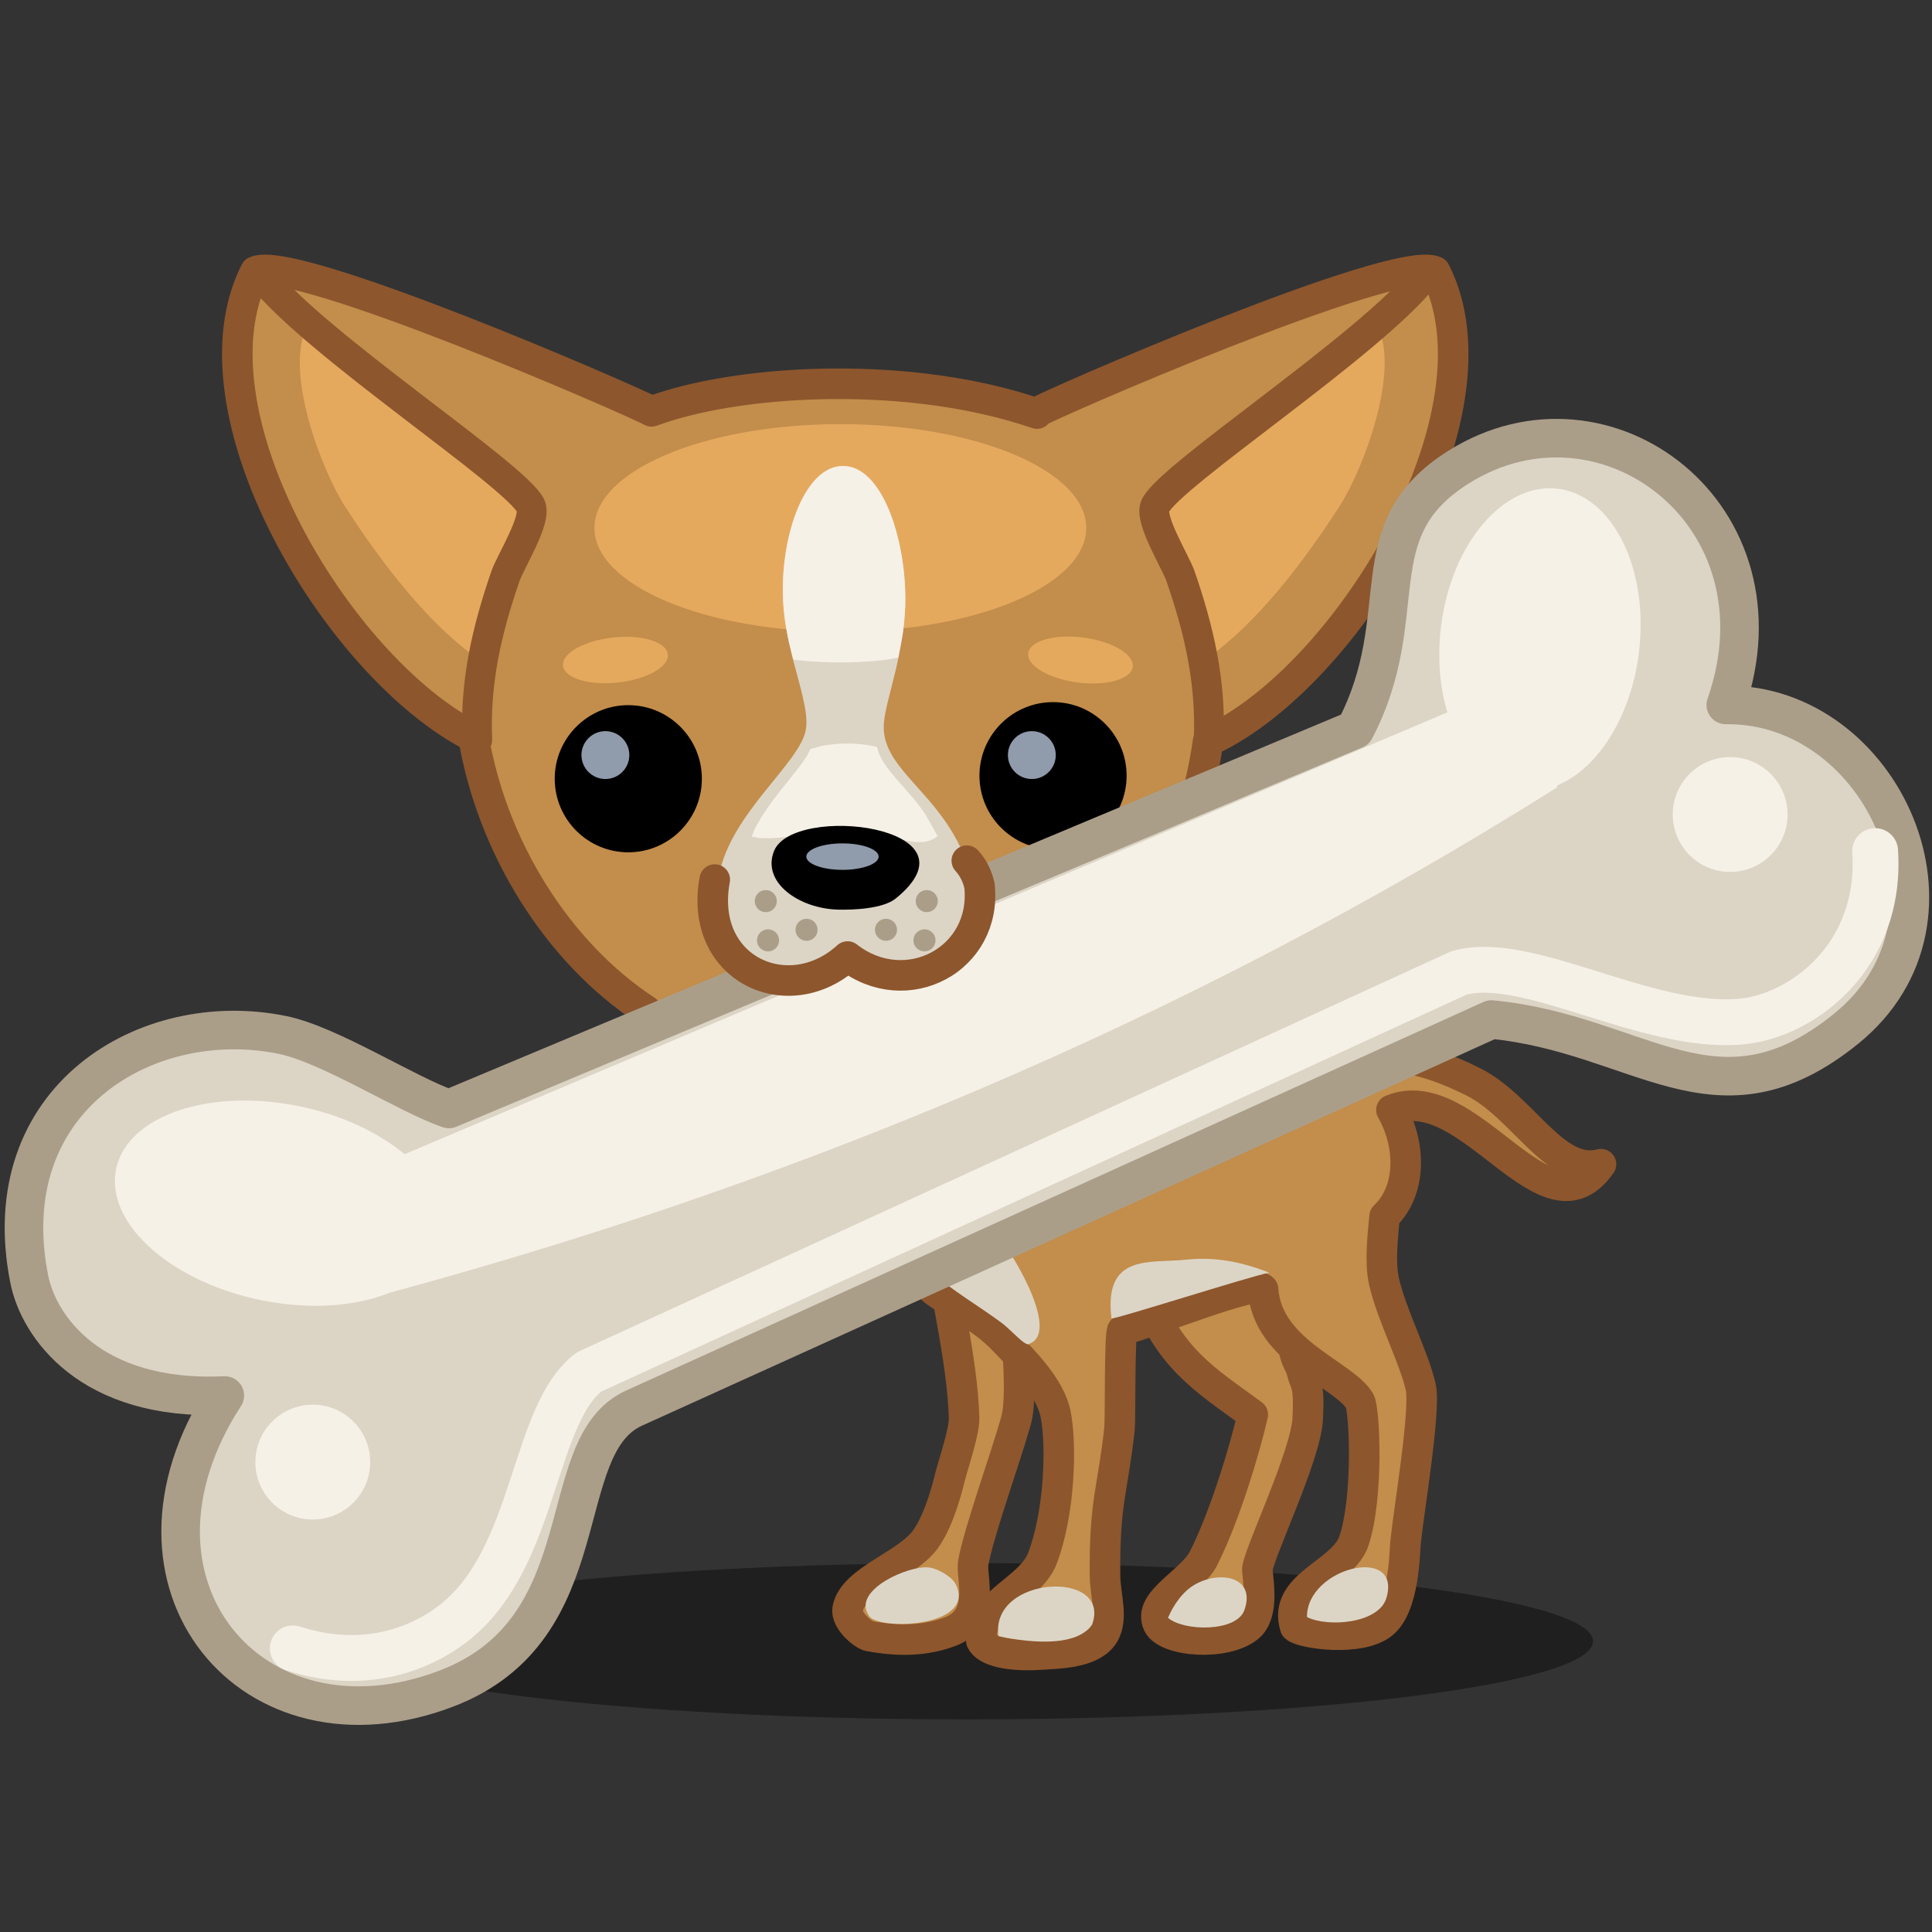
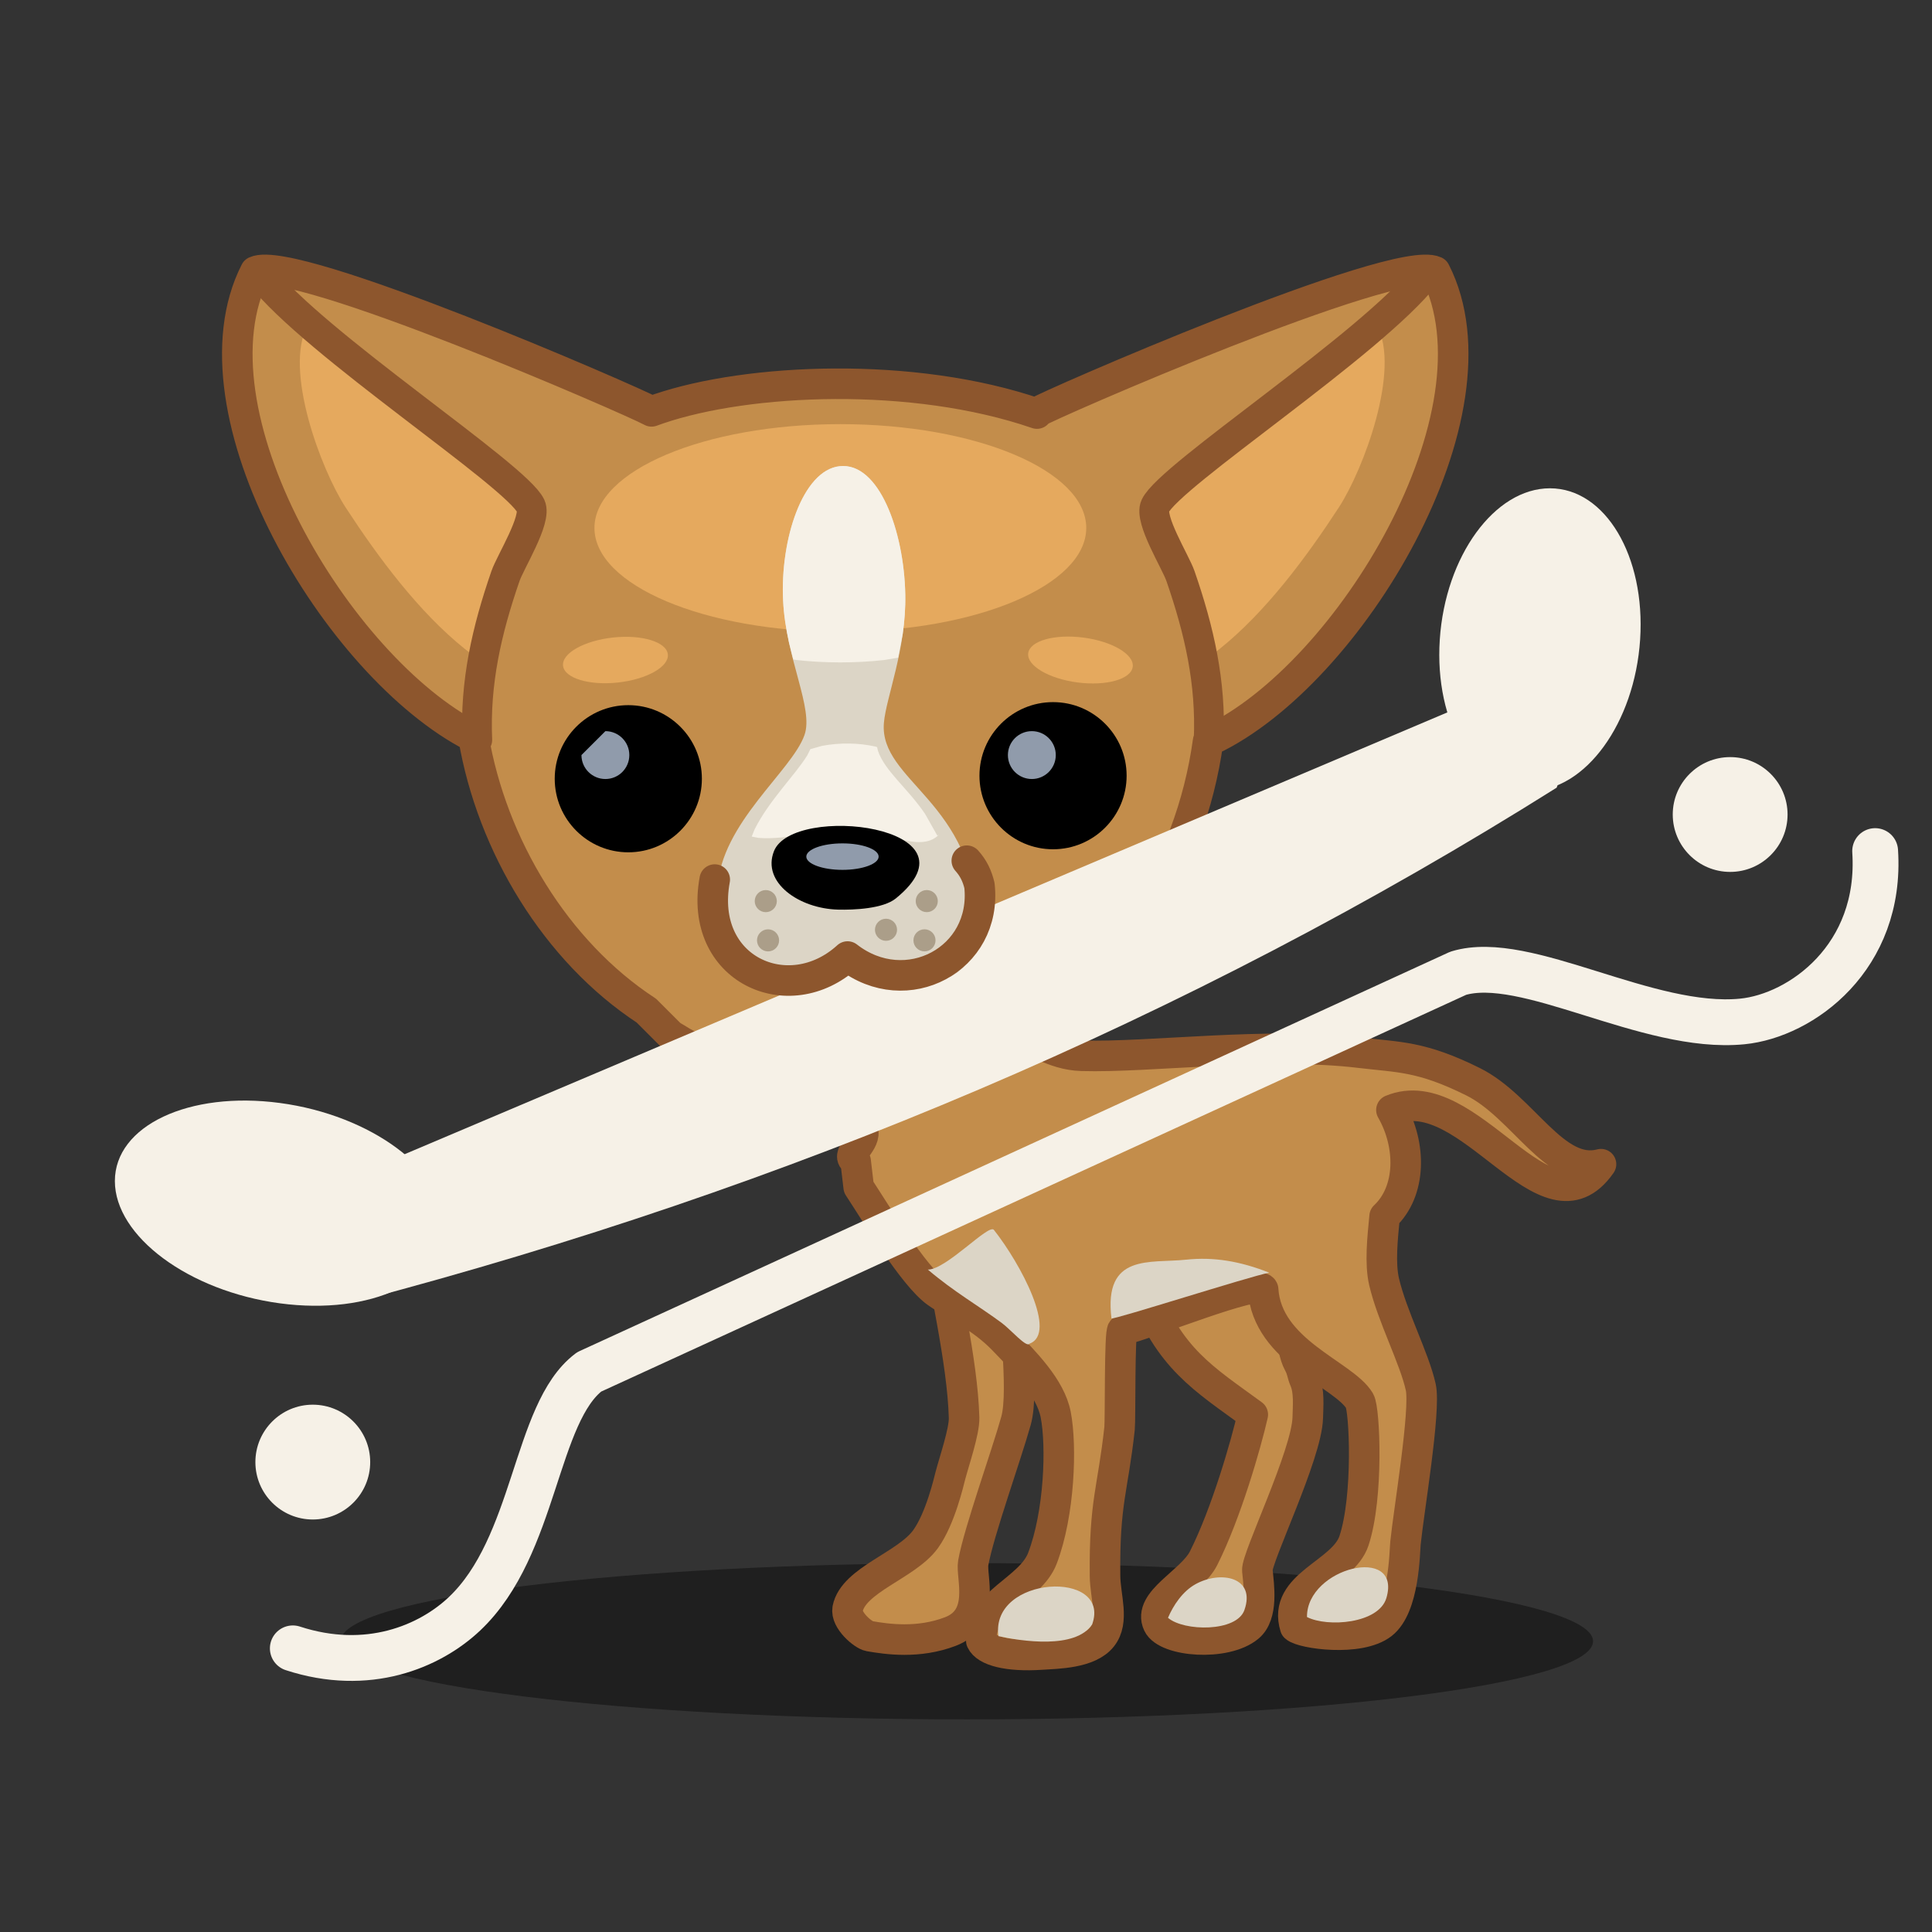
<svg xmlns="http://www.w3.org/2000/svg" fill-rule="evenodd" height="96pt" overflow="visible" stroke-linejoin="bevel" stroke-width="0.501" version="1.1" viewBox="0 0 96 96" width="96pt">
  <rect x="0" y="0" width="96" height="96" fill="#333333" stroke="none" />
  <defs>
    <marker id="DefaultArrow2" markerHeight="1" markerUnits="strokeWidth" markerWidth="1" orient="auto" overflow="visible" viewBox="0 0 1 1">
      <g transform="scale(0.009)">
        <path d="M -9 54 L -9 -54 L 117 0 z" />
      </g>
    </marker>
    <marker id="DefaultArrow3" markerHeight="1" markerUnits="strokeWidth" markerWidth="1" orient="auto" overflow="visible" viewBox="0 0 1 1">
      <g transform="scale(0.009)">
        <path d="M -27 54 L -9 0 L -27 -54 L 135 0 z" />
      </g>
    </marker>
    <marker id="DefaultArrow4" markerHeight="1" markerUnits="strokeWidth" markerWidth="1" orient="auto" overflow="visible" viewBox="0 0 1 1">
      <g transform="scale(0.009)">
        <path d="M -9,0 L -9,-45 C -9,-51.708 2.808,-56.580 9,-54 L 117,-9 C 120.916,-7.369 126.000,-4.242 126,0 C 126,4.242 120.916,7.369 117,9 L 9,54 C 2.808,56.580 -9,51.708 -9,45 z" />
      </g>
    </marker>
    <marker id="DefaultArrow5" markerHeight="1" markerUnits="strokeWidth" markerWidth="1" orient="auto" overflow="visible" viewBox="0 0 1 1">
      <g transform="scale(0.009)">
        <path d="M -54, 0 C -54,29.807 -29.807,54 0,54 C 29.807,54 54,29.807 54,0 C 54,-29.807 29.807,-54 0,-54 C -29.807,-54 -54,-29.807 -54,0 z" />
      </g>
    </marker>
    <marker id="DefaultArrow6" markerHeight="1" markerUnits="strokeWidth" markerWidth="1" orient="auto" overflow="visible" viewBox="0 0 1 1">
      <g transform="scale(0.009)">
        <path d="M -63,0 L 0,63 L 63,0 L 0,-63 z" />
      </g>
    </marker>
    <marker id="DefaultArrow7" markerHeight="1" markerUnits="strokeWidth" markerWidth="1" orient="auto" overflow="visible" viewBox="0 0 1 1">
      <g transform="scale(0.009)">
-         <path d="M 18,-54 L 108,-54 L 63,0 L 108,54 L 18, 54 L -36,0 z" />
-       </g>
+         </g>
    </marker>
    <marker id="DefaultArrow8" markerHeight="1" markerUnits="strokeWidth" markerWidth="1" orient="auto" overflow="visible" viewBox="0 0 1 1">
      <g transform="scale(0.009)">
        <path d="M -36,0 L 18,-54 L 54,-54 L 18,-18 L 27,-18 L 63,-54 L 99,-54 L 63,-18 L 72,-18 L 108,-54 L 144,-54 L 90,0 L 144,54 L 108,54 L 72,18 L 63,18 L 99,54 L 63,54 L 27,18 L 18,18 L 54,54 L 18,54 z" />
      </g>
    </marker>
    <marker id="DefaultArrow9" markerHeight="1" markerUnits="strokeWidth" markerWidth="1" orient="auto" overflow="visible" viewBox="0 0 1 1">
      <g transform="scale(0.009)">
        <path d="M 0,45 L -45,0 L 0, -45 L 45, 0 z M 0, 63 L-63, 0 L 0, -63 L 63, 0 z" />
      </g>
    </marker>
    <filter id="StainedFilter">
      <feBlend in="SourceGraphic" in2="BackgroundImage" mode="multiply" result="blend" />
      <feComposite in="blend" in2="SourceAlpha" operator="in" result="comp" />
    </filter>
    <filter id="BleachFilter">
      <feBlend in="SourceGraphic" in2="BackgroundImage" mode="screen" result="blend" />
      <feComposite in="blend" in2="SourceAlpha" operator="in" result="comp" />
    </filter>
    <filter id="InvertTransparencyBitmapFilter">
      <feComponentTransfer>
        <feFuncR amplitude="1.055" exponent=".417" offset="-0.055" type="gamma" />
        <feFuncG amplitude="1.055" exponent=".417" offset="-0.055" type="gamma" />
        <feFuncB amplitude="1.055" exponent=".417" offset="-0.055" type="gamma" />
      </feComponentTransfer>
      <feComponentTransfer>
        <feFuncR intercept="1" slope="-1" type="linear" />
        <feFuncG intercept="1" slope="-1" type="linear" />
        <feFuncB intercept="1" slope="-1" type="linear" />
        <feFuncA intercept="0" slope="1" type="linear" />
      </feComponentTransfer>
      <feComponentTransfer>
        <feFuncR amplitude="1" exponent="2.4" offset="0" type="gamma" />
        <feFuncG amplitude="1" exponent="2.4" offset="0" type="gamma" />
        <feFuncB amplitude="1" exponent="2.4" offset="0" type="gamma" />
      </feComponentTransfer>
    </filter>
  </defs>
  <g fill="none" font-family="Times New Roman" font-size="16" id="Document" stroke="black" transform="scale(1 -1)">
    <g id="Spread" transform="translate(0 -96)">
      <g id="Layer 1">
        <path d="M 48.04,18.329 C 65.218,18.329 79.159,16.59 79.159,14.447 C 79.159,12.305 65.218,10.566 48.04,10.566 C 30.863,10.566 16.922,12.305 16.922,14.447 C 16.922,16.59 30.863,18.329 48.04,18.329 Z" fill="#000000" fill-opacity="0.4" marker-end="none" marker-start="none" stroke="none" stroke-linecap="round" stroke-linejoin="round" stroke-miterlimit="79.84" stroke-opacity="0.4" stroke-width="0.506" />
        <path d="M 33.332,44.568 L 32.118,45.782 C 27.627,48.72 24.436,53.997 23.526,59.379 C 16.741,62.844 9.153,75.584 12.69,82.514 C 14.615,83.403 31.359,76.122 32.375,75.56 C 32.49,75.602 32.607,75.643 32.725,75.684 C 37.178,77.2 45.363,77.57 51.526,75.45 C 51.542,75.485 51.559,75.514 51.578,75.532 C 51.816,75.763 69.337,83.425 71.31,82.514 C 74.897,75.483 67.034,62.471 60.177,59.233 C 60.128,59.209 60.078,59.187 60.028,59.164 C 58.281,46.426 45.28,37.106 33.332,44.568 Z" fill="#c38d4b" marker-end="none" marker-start="none" stroke="#8d562d" stroke-linecap="round" stroke-linejoin="round" stroke-miterlimit="79.84" stroke-width="1.518" />
        <path d="M 56.785,32.005 C 58.064,28.487 59.835,27.48 62.25,25.709 C 61.921,24.258 60.936,20.815 59.804,18.57 C 59.208,17.387 56.998,16.45 57.544,15.298 C 57.959,14.425 60.89,14.196 62.043,15.155 C 62.772,15.76 62.553,17.205 62.477,17.965 C 62.417,18.571 64.936,23.725 64.982,25.554 C 64.996,26.129 65.067,26.872 64.83,27.42 C 64.693,27.737 64.713,27.918 64.526,28.259 C 63.673,29.83 64.508,35.196 63.388,36.546 C 62.838,37.209 62.389,36.972 61.567,37.026 C 58.237,37.243 57.338,35.239 57.544,32.374 L 56.785,32.005 Z" fill="#c38d4b" marker-end="none" marker-start="none" stroke="#8d562d" stroke-linecap="round" stroke-linejoin="round" stroke-miterlimit="79.84" stroke-width="1.518" />
        <path d="M 46.463,35.117 C 46.891,32.151 47.823,28.423 47.905,25.554 C 47.924,24.883 47.414,23.4 47.222,22.67 C 47.159,22.432 46.734,20.549 45.99,19.519 C 45.048,18.215 42.405,17.501 42.12,16.065 C 42.008,15.502 42.884,14.757 43.199,14.701 C 44.079,14.548 45.628,14.322 47.222,14.929 C 49.011,15.61 48.237,17.657 48.36,18.344 C 48.637,19.885 49.99,23.634 50.485,25.402 C 50.927,26.981 50.269,31.094 50.409,33.143 C 50.445,33.657 50.813,34.993 50.713,35.42 C 49.976,38.551 47.248,35.733 46.463,35.117 Z" fill="#c38d4b" marker-end="none" marker-start="none" stroke="#8d562d" stroke-linecap="round" stroke-linejoin="round" stroke-miterlimit="79.84" stroke-width="1.518" />
        <path d="M 48.761,14.471 C 48.686,16.411 51.19,16.981 51.797,18.569 C 52.649,20.8 52.761,24.152 52.458,25.705 C 52.194,27.06 50.925,28.316 49.862,29.423 C 48.765,30.564 47.479,31.112 46.539,31.776 C 45.395,32.583 43.499,35.751 42.668,37.013 L 42.516,38.303 C 41.968,38.595 42.956,39.156 42.896,39.745 C 42.519,43.471 47.276,44.708 50.182,44.526 C 51.423,44.448 52.26,43.583 53.749,43.54 C 57.121,43.439 63.004,44.243 67.582,43.69 C 69.501,43.459 70.622,43.53 73.198,42.248 C 75.686,41.011 77.259,37.543 79.553,38.152 C 76.817,34.231 73.006,42.447 69.139,40.845 C 70.14,39.098 70.13,36.807 68.801,35.561 C 68.695,34.454 68.562,33.222 68.775,32.308 C 69.175,30.593 70.281,28.51 70.597,27.071 C 70.848,25.927 69.992,20.874 69.838,19.33 C 69.791,18.864 69.782,16.165 68.683,15.306 C 67.547,14.419 64.705,14.831 64.357,15.155 C 63.701,17.269 66.736,17.801 67.279,19.442 C 68.005,21.642 67.812,25.964 67.561,26.388 C 66.776,27.718 62.953,28.853 62.764,31.927 C 62.595,32.478 56.918,30.158 55.78,29.915 C 55.62,29.88 55.677,25.454 55.63,25.021 C 55.294,21.949 54.869,21.38 54.908,17.697 C 54.919,16.638 55.384,15.455 54.756,14.661 C 54.112,13.844 52.515,13.84 51.758,13.788 C 50.05,13.674 48.989,13.978 48.761,14.471 Z" fill="#c38d4b" marker-end="none" marker-start="none" stroke="#8d562d" stroke-linecap="round" stroke-linejoin="round" stroke-miterlimit="79.84" stroke-width="1.518" />
        <path d="M 52.325,61.112 C 54.343,61.112 55.981,59.474 55.981,57.456 C 55.981,55.439 54.343,53.8 52.325,53.8 C 50.307,53.8 48.669,55.439 48.669,57.456 C 48.669,59.474 50.307,61.112 52.325,61.112 Z" fill="#000000" marker-end="none" marker-start="none" stroke="none" stroke-linecap="round" stroke-linejoin="round" stroke-miterlimit="79.84" stroke-width="0.759" />
        <path d="M 51.152,29.233 C 52.564,29.743 50.712,33.21 49.385,34.889 C 49.127,35.207 47.024,32.914 46.105,32.914 C 47.395,31.814 48.671,31.087 49.786,30.257 C 50.216,29.938 51.009,29.017 51.152,29.233 Z" fill="#dcd5c6" marker-end="none" marker-start="none" stroke="none" stroke-linecap="round" stroke-linejoin="round" stroke-miterlimit="79.84" stroke-width="0.759" />
-         <path d="M 11.172,26.657 C 5.1,17.305 12.548,8.443 22.155,12.086 C 29.976,15.05 27.348,24.143 31.503,26.031 L 74.107,45.341 C 81.518,44.63 85.294,39.67 91.73,44.881 C 98.468,50.335 93.516,61.063 85.754,60.972 C 89.038,70.371 79.779,77.353 72.493,72.8 C 67.423,69.632 70.334,65.518 67.332,59.746 L 22.308,40.897 C 20.269,41.583 16.399,44.091 14.032,44.575 C 7.29,45.954 -0.335,41.389 1.457,32.425 C 1.913,30.148 4.428,26.35 11.172,26.657 Z" fill="#dcd5c6" marker-end="none" marker-start="none" stroke="#ab9e89" stroke-linecap="round" stroke-linejoin="round" stroke-miterlimit="79.84" stroke-width="1.916" />
        <path d="M 31.22,60.961 C 33.237,60.961 34.876,59.322 34.876,57.305 C 34.876,55.287 33.237,53.649 31.22,53.649 C 29.202,53.649 27.564,55.287 27.564,57.305 C 27.564,59.322 29.202,60.961 31.22,60.961 Z" fill="#000000" marker-end="none" marker-start="none" stroke="none" stroke-linecap="round" stroke-linejoin="round" stroke-miterlimit="79.84" stroke-width="0.759" />
        <path d="M 11.606,35.047 L 17.85,31.362 C 39.044,36.946 58.95,45.291 77.35,56.862 L 79.932,63.997 L 11.606,35.047 Z" fill="#f6f1e7" marker-end="none" marker-start="none" stroke="none" stroke-linecap="round" stroke-linejoin="miter" stroke-miterlimit="79.84" stroke-width="0.759" />
        <path d="M 35.83,51.897 C 35.345,51.146 35.577,50.016 36.104,49.309 C 37.966,46.812 39.657,47.49 41.893,48.282 C 42.743,48.584 43.727,47.887 44.549,47.713 C 47.315,47.127 49.434,50.992 48.019,52.951 C 45.561,56.354 36.984,54.996 35.876,51.965 C 35.86,51.943 35.845,51.92 35.83,51.897 Z" fill="#c38d4b" marker-end="none" marker-start="none" stroke="none" stroke-linecap="round" stroke-linejoin="round" stroke-miterlimit="79.84" stroke-width="1.518" />
        <path d="M 41.756,74.925 C 48.501,74.925 53.975,72.614 53.975,69.766 C 53.975,66.919 48.501,64.608 41.756,64.608 C 35.012,64.608 29.538,66.919 29.538,69.766 C 29.538,72.614 35.012,74.925 41.756,74.925 Z" fill="#e5a95e" marker-end="none" marker-start="none" stroke="none" stroke-linecap="round" stroke-linejoin="round" stroke-miterlimit="79.84" stroke-width="0.759" />
        <path d="M 36.044,49.577 C 35.748,50.193 35.592,50.965 35.649,51.889 C 35.846,55.121 39.338,57.674 39.975,59.478 C 40.44,60.796 39.057,63.254 38.912,66.157 C 38.762,69.181 39.876,72.631 41.72,72.835 C 43.671,73.051 44.922,69.618 44.983,66.46 C 45.037,63.74 44.03,61.361 43.921,60.085 C 43.671,57.172 48.498,56.172 48.55,50.067 C 48.587,45.795 43.344,46.981 42.04,48.995 C 40.709,46.946 37.122,47.334 36.044,49.577 Z" fill="#dcd5c6" marker-end="none" marker-start="none" stroke="none" stroke-linecap="round" stroke-linejoin="round" stroke-miterlimit="79.84" stroke-width="0.759" />
        <path d="M 42.331,54.851 C 41.125,54.853 39.127,54.241 37.688,54.366 L 37.352,54.432 L 37.494,54.786 C 38.219,56.233 39.488,57.461 40.108,58.458 L 40.268,58.777 L 40.856,58.941 C 41.732,59.101 42.648,59.095 43.509,58.902 L 43.583,58.875 L 43.623,58.7 C 43.968,57.681 45.073,56.869 45.964,55.562 L 46.576,54.478 L 46.663,54.535 C 45.703,53.527 43.776,54.847 42.331,54.851 Z" fill="#f6f1e7" marker-end="none" marker-start="none" stroke="none" stroke-linecap="round" stroke-linejoin="round" stroke-miterlimit="79.84" stroke-width="0" />
        <path d="M 39.417,63.231 L 39.204,64.073 C 39.062,64.733 38.947,65.43 38.912,66.157 C 38.762,69.181 39.876,72.631 41.72,72.835 C 43.671,73.051 44.922,69.618 44.983,66.46 C 44.997,65.78 44.944,65.122 44.855,64.495 L 44.627,63.321 L 43.942,63.205 C 43.236,63.126 42.505,63.086 41.756,63.086 C 41.008,63.086 40.276,63.126 39.57,63.205 L 39.417,63.231 Z" fill="#f6f1e7" marker-end="none" marker-start="none" stroke="none" stroke-linecap="round" stroke-linejoin="round" stroke-miterlimit="79.84" stroke-width="0" />
        <path d="M 41.637,50.802 C 39.705,50.853 37.845,52.15 38.457,53.704 C 39.395,56.089 48.95,54.961 44.511,51.356 C 43.886,50.848 42.445,50.781 41.637,50.802 Z" fill="#000000" marker-end="none" marker-start="none" stroke="none" stroke-linecap="round" stroke-linejoin="round" stroke-miterlimit="79.84" stroke-width="0.759" />
-         <path d="M 30.082,59.67 C 30.738,59.67 31.271,59.137 31.271,58.481 C 31.271,57.824 30.738,57.291 30.082,57.291 C 29.425,57.291 28.892,57.824 28.892,58.481 C 28.892,59.137 29.425,59.67 30.082,59.67 Z" fill="#909bab" marker-end="none" marker-start="none" stroke="none" stroke-linecap="round" stroke-linejoin="round" stroke-miterlimit="79.84" stroke-width="0.184" />
+         <path d="M 30.082,59.67 C 30.738,59.67 31.271,59.137 31.271,58.481 C 31.271,57.824 30.738,57.291 30.082,57.291 C 29.425,57.291 28.892,57.824 28.892,58.481 Z" fill="#909bab" marker-end="none" marker-start="none" stroke="none" stroke-linecap="round" stroke-linejoin="round" stroke-miterlimit="79.84" stroke-width="0.184" />
        <path d="M 51.272,59.67 C 51.928,59.67 52.461,59.137 52.461,58.481 C 52.461,57.824 51.928,57.291 51.272,57.291 C 50.615,57.291 50.082,57.824 50.082,58.481 C 50.082,59.137 50.615,59.67 51.272,59.67 Z" fill="#909bab" marker-end="none" marker-start="none" stroke="none" stroke-linecap="round" stroke-linejoin="round" stroke-miterlimit="79.84" stroke-width="0.184" />
        <path d="M 41.862,54.093 C 42.853,54.093 43.659,53.797 43.659,53.435 C 43.659,53.073 42.853,52.777 41.862,52.777 C 40.87,52.777 40.065,53.073 40.065,53.435 C 40.065,53.797 40.87,54.093 41.862,54.093 Z" fill="#909bab" marker-end="none" marker-start="none" stroke="none" stroke-linecap="round" stroke-linejoin="round" stroke-miterlimit="79.84" stroke-width="0.184" />
        <path d="M 35.515,52.295 C 34.69,47.832 39.19,45.807 42.115,48.47 C 45.037,46.194 49.068,48.337 48.669,52.001 C 48.553,52.48 48.369,52.866 48.04,53.232" fill="none" stroke="#8d562d" stroke-linecap="round" stroke-linejoin="round" stroke-miterlimit="79.84" stroke-width="1.518" />
        <path d="M 13.911,41.193 C 18.438,40.587 22.113,37.864 22.113,35.117 C 22.113,32.369 18.438,30.632 13.911,31.238 C 9.384,31.844 5.708,34.567 5.708,37.314 C 5.708,40.062 9.384,41.799 13.911,41.193 Z" fill="#f6f1e7" marker-end="none" marker-start="none" stroke="none" stroke-linecap="round" stroke-linejoin="round" stroke-miterlimit="79.84" stroke-width="0.85" />
        <path d="M 77.015,71.737 C 79.763,71.737 81.77,68.369 81.497,64.219 C 81.224,60.069 78.771,56.7 76.024,56.7 C 73.276,56.7 71.269,60.069 71.542,64.219 C 71.815,68.369 74.268,71.737 77.015,71.737 Z" fill="#f6f1e7" marker-end="none" marker-start="none" stroke="none" stroke-linecap="round" stroke-linejoin="round" stroke-miterlimit="79.84" stroke-width="0.85" />
        <path d="M 15.542,26.202 C 17.116,26.202 18.395,24.923 18.395,23.349 C 18.395,21.775 17.116,20.497 15.542,20.497 C 13.968,20.497 12.69,21.775 12.69,23.349 C 12.69,24.923 13.968,26.202 15.542,26.202 Z" fill="#f6f1e7" marker-end="none" marker-start="none" stroke="none" stroke-linecap="round" stroke-linejoin="round" stroke-miterlimit="79.84" stroke-width="0.487" />
        <path d="M 85.971,58.38 C 87.545,58.38 88.823,57.102 88.823,55.528 C 88.823,53.953 87.545,52.675 85.971,52.675 C 84.396,52.675 83.118,53.953 83.118,55.528 C 83.118,57.102 84.396,58.38 85.971,58.38 Z" fill="#f6f1e7" marker-end="none" marker-start="none" stroke="none" stroke-linecap="round" stroke-linejoin="round" stroke-miterlimit="79.84" stroke-width="0.487" />
        <path d="M 14.55,14.094 C 18.269,12.88 21.344,14.171 23.079,15.809 C 26.644,19.178 26.568,25.789 29.274,27.831 L 72.457,47.639 C 75.819,48.665 81.865,44.78 86.57,45.244 C 89.506,45.533 93.518,48.433 93.175,53.71" fill="none" stroke="#f6f1e7" stroke-linecap="round" stroke-linejoin="round" stroke-miterlimit="79.84" stroke-width="2.277" />
        <path d="M 23.105,63.749 C 20.805,65.588 18.784,68.315 17.174,70.786 C 15.95,72.665 14.09,77.637 15.279,79.817 C 15.422,79.96 15.837,79.863 16.051,79.742 C 17.696,78.812 24.75,72.856 26.021,71.317 C 26.077,71.251 26.182,70.84 26.162,70.71 C 25.852,68.695 23.767,65.292 23.845,63.197 C 23.595,63.37 23.349,63.555 23.105,63.749 Z" fill="#e5a95e" marker-end="none" marker-start="none" stroke="none" stroke-linecap="round" stroke-linejoin="round" stroke-miterlimit="79.84" stroke-width="0.759" />
        <path d="M 23.715,59.232 C 23.592,62.088 24.181,64.67 25.118,67.379 C 25.363,68.087 26.687,70.195 26.373,70.86 C 25.647,72.398 15.644,78.885 12.936,82.34" fill="none" stroke="#8d562d" stroke-linecap="round" stroke-linejoin="round" stroke-miterlimit="79.84" stroke-width="1.481" />
        <path d="M 60.595,63.749 C 62.895,65.588 64.916,68.315 66.526,70.786 C 67.75,72.665 69.61,77.637 68.421,79.817 C 68.279,79.96 67.864,79.863 67.649,79.742 C 66.004,78.812 58.95,72.856 57.679,71.317 C 57.623,71.251 57.518,70.84 57.538,70.71 C 57.848,68.695 59.933,65.292 59.855,63.197 C 60.105,63.37 60.351,63.555 60.595,63.749 Z" fill="#e5a95e" marker-end="none" marker-start="none" stroke="none" stroke-linecap="round" stroke-linejoin="round" stroke-miterlimit="79.84" stroke-width="0.759" />
        <path d="M 60.059,59.232 C 60.182,62.088 59.593,64.67 58.656,67.379 C 58.411,68.087 57.087,70.195 57.402,70.86 C 58.127,72.398 68.13,78.885 70.838,82.34" fill="none" stroke="#8d562d" stroke-linecap="round" stroke-linejoin="round" stroke-miterlimit="79.84" stroke-width="1.481" />
        <path d="M 49.613,14.701 C 49.188,17.722 55.248,18.028 54.268,15.283 C 53.44,14.035 50.755,14.451 49.613,14.701 Z" fill="#dcd5c6" marker-end="none" marker-start="none" stroke="none" stroke-linecap="round" stroke-linejoin="round" stroke-miterlimit="79.84" stroke-width="0.759" />
-         <path d="M 43.113,15.82 C 42.46,17.026 45.11,18.199 46.122,18.117 C 46.578,18.079 47.303,17.658 47.488,17.282 C 48.51,15.205 43.957,14.977 43.238,15.637 C 43.187,15.698 43.146,15.759 43.113,15.82 Z" fill="#dcd5c6" marker-end="none" marker-start="none" stroke="none" stroke-linecap="round" stroke-linejoin="round" stroke-miterlimit="79.84" stroke-width="0.759" />
        <path d="M 58.037,15.612 C 58.298,16.226 58.759,16.924 59.403,17.282 C 60.663,17.981 62.414,17.631 61.832,15.992 C 61.443,14.898 58.828,14.931 58.037,15.612 Z" fill="#dcd5c6" marker-end="none" marker-start="none" stroke="none" stroke-linecap="round" stroke-linejoin="round" stroke-miterlimit="79.84" stroke-width="0.759" />
        <path d="M 64.943,15.651 C 65.96,15.129 68.514,15.319 68.89,16.599 C 69.671,19.259 64.923,18.115 64.943,15.651 Z" fill="#dcd5c6" marker-end="none" marker-start="none" stroke="none" stroke-linecap="round" stroke-linejoin="round" stroke-miterlimit="79.84" stroke-width="0.759" />
        <path d="M 55.229,30.487 C 54.831,33.741 57.148,33.217 58.931,33.407 C 60.312,33.554 61.625,33.332 63.067,32.762 C 62.081,32.573 55.399,30.431 55.229,30.487 Z" fill="#dcd5c6" marker-end="none" marker-start="none" stroke="none" stroke-linecap="round" stroke-linejoin="round" stroke-miterlimit="79.84" stroke-width="0.759" />
        <path d="M 30.46,64.322 C 31.896,64.478 33.118,64.104 33.185,63.487 C 33.252,62.87 32.139,62.243 30.702,62.086 C 29.266,61.93 28.044,62.304 27.977,62.921 C 27.91,63.538 29.023,64.165 30.46,64.322 Z" fill="#e5a95e" marker-end="none" marker-start="none" stroke="none" stroke-linecap="round" stroke-linejoin="round" stroke-miterlimit="79.84" stroke-width="0.759" />
        <path d="M 53.833,64.319 C 55.266,64.132 56.365,63.481 56.285,62.866 C 56.205,62.25 54.976,61.903 53.543,62.089 C 52.11,62.276 51.011,62.927 51.091,63.542 C 51.171,64.158 52.4,64.505 53.833,64.319 Z" fill="#e5a95e" marker-end="none" marker-start="none" stroke="none" stroke-linecap="round" stroke-linejoin="round" stroke-miterlimit="79.84" stroke-width="0.759" />
        <path d="M 38.051,51.773 C 38.354,51.773 38.6,51.527 38.6,51.224 C 38.6,50.921 38.354,50.675 38.051,50.675 C 37.748,50.675 37.502,50.921 37.502,51.224 C 37.502,51.527 37.748,51.773 38.051,51.773 Z" fill="#ab9e89" marker-end="none" marker-start="none" stroke="none" stroke-linecap="round" stroke-linejoin="round" stroke-miterlimit="79.84" stroke-width="0.75" />
-         <path d="M 40.076,50.348 C 40.379,50.348 40.625,50.102 40.625,49.799 C 40.625,49.496 40.379,49.25 40.076,49.25 C 39.773,49.25 39.527,49.496 39.527,49.799 C 39.527,50.102 39.773,50.348 40.076,50.348 Z" fill="#ab9e89" marker-end="none" marker-start="none" stroke="none" stroke-linecap="round" stroke-linejoin="round" stroke-miterlimit="79.84" stroke-width="0.75" />
        <path d="M 38.164,49.823 C 38.467,49.823 38.713,49.577 38.713,49.274 C 38.713,48.971 38.467,48.725 38.164,48.725 C 37.861,48.725 37.615,48.971 37.615,49.274 C 37.615,49.577 37.861,49.823 38.164,49.823 Z" fill="#ab9e89" marker-end="none" marker-start="none" stroke="none" stroke-linecap="round" stroke-linejoin="round" stroke-miterlimit="79.84" stroke-width="0.75" />
        <path d="M 46.05,51.774 C 45.747,51.774 45.501,51.528 45.501,51.225 C 45.501,50.922 45.747,50.676 46.05,50.676 C 46.353,50.676 46.599,50.922 46.599,51.225 C 46.599,51.528 46.353,51.774 46.05,51.774 Z" fill="#ab9e89" marker-end="none" marker-start="none" stroke="none" stroke-linecap="round" stroke-linejoin="round" stroke-miterlimit="79.84" stroke-width="0.75" />
        <path d="M 44.025,50.349 C 43.722,50.349 43.476,50.103 43.476,49.8 C 43.476,49.497 43.722,49.251 44.025,49.251 C 44.328,49.251 44.574,49.497 44.574,49.8 C 44.574,50.103 44.328,50.349 44.025,50.349 Z" fill="#ab9e89" marker-end="none" marker-start="none" stroke="none" stroke-linecap="round" stroke-linejoin="round" stroke-miterlimit="79.84" stroke-width="0.75" />
        <path d="M 45.937,49.824 C 45.634,49.824 45.388,49.578 45.388,49.275 C 45.388,48.972 45.634,48.726 45.937,48.726 C 46.24,48.726 46.486,48.972 46.486,49.275 C 46.486,49.578 46.24,49.824 45.937,49.824 Z" fill="#ab9e89" marker-end="none" marker-start="none" stroke="none" stroke-linecap="round" stroke-linejoin="round" stroke-miterlimit="79.84" stroke-width="0.75" />
      </g>
    </g>
  </g>
</svg>